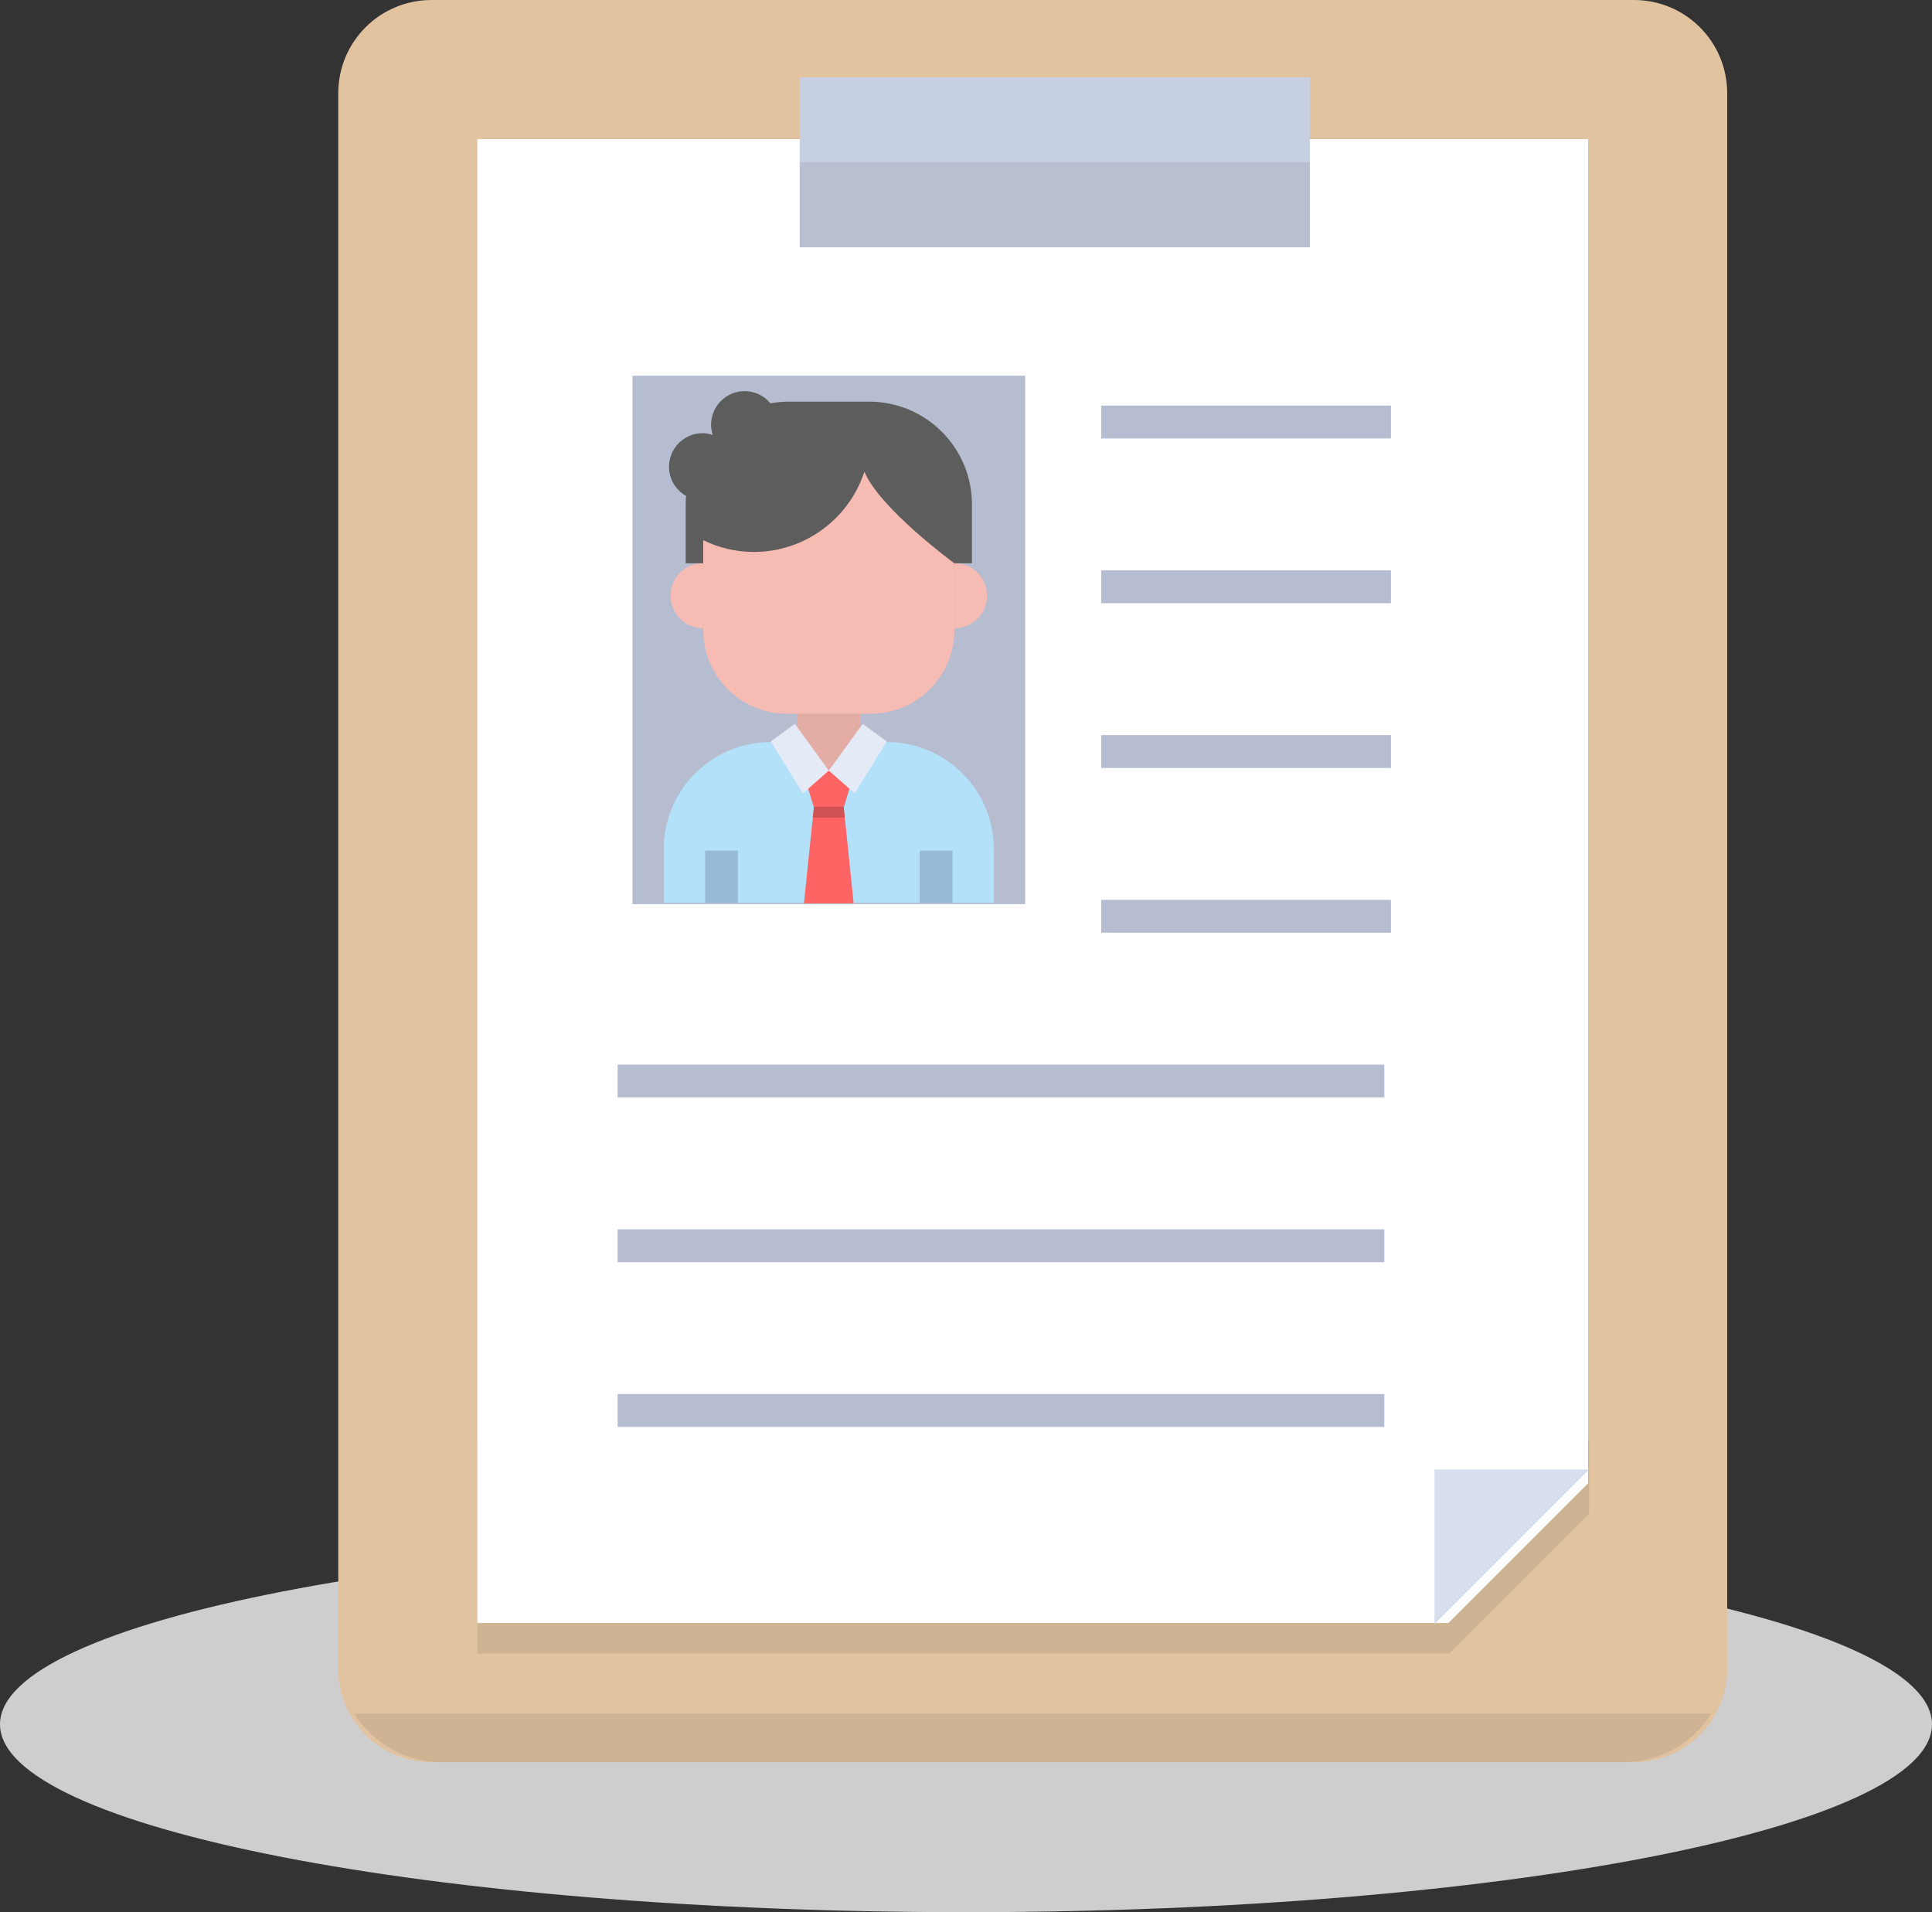
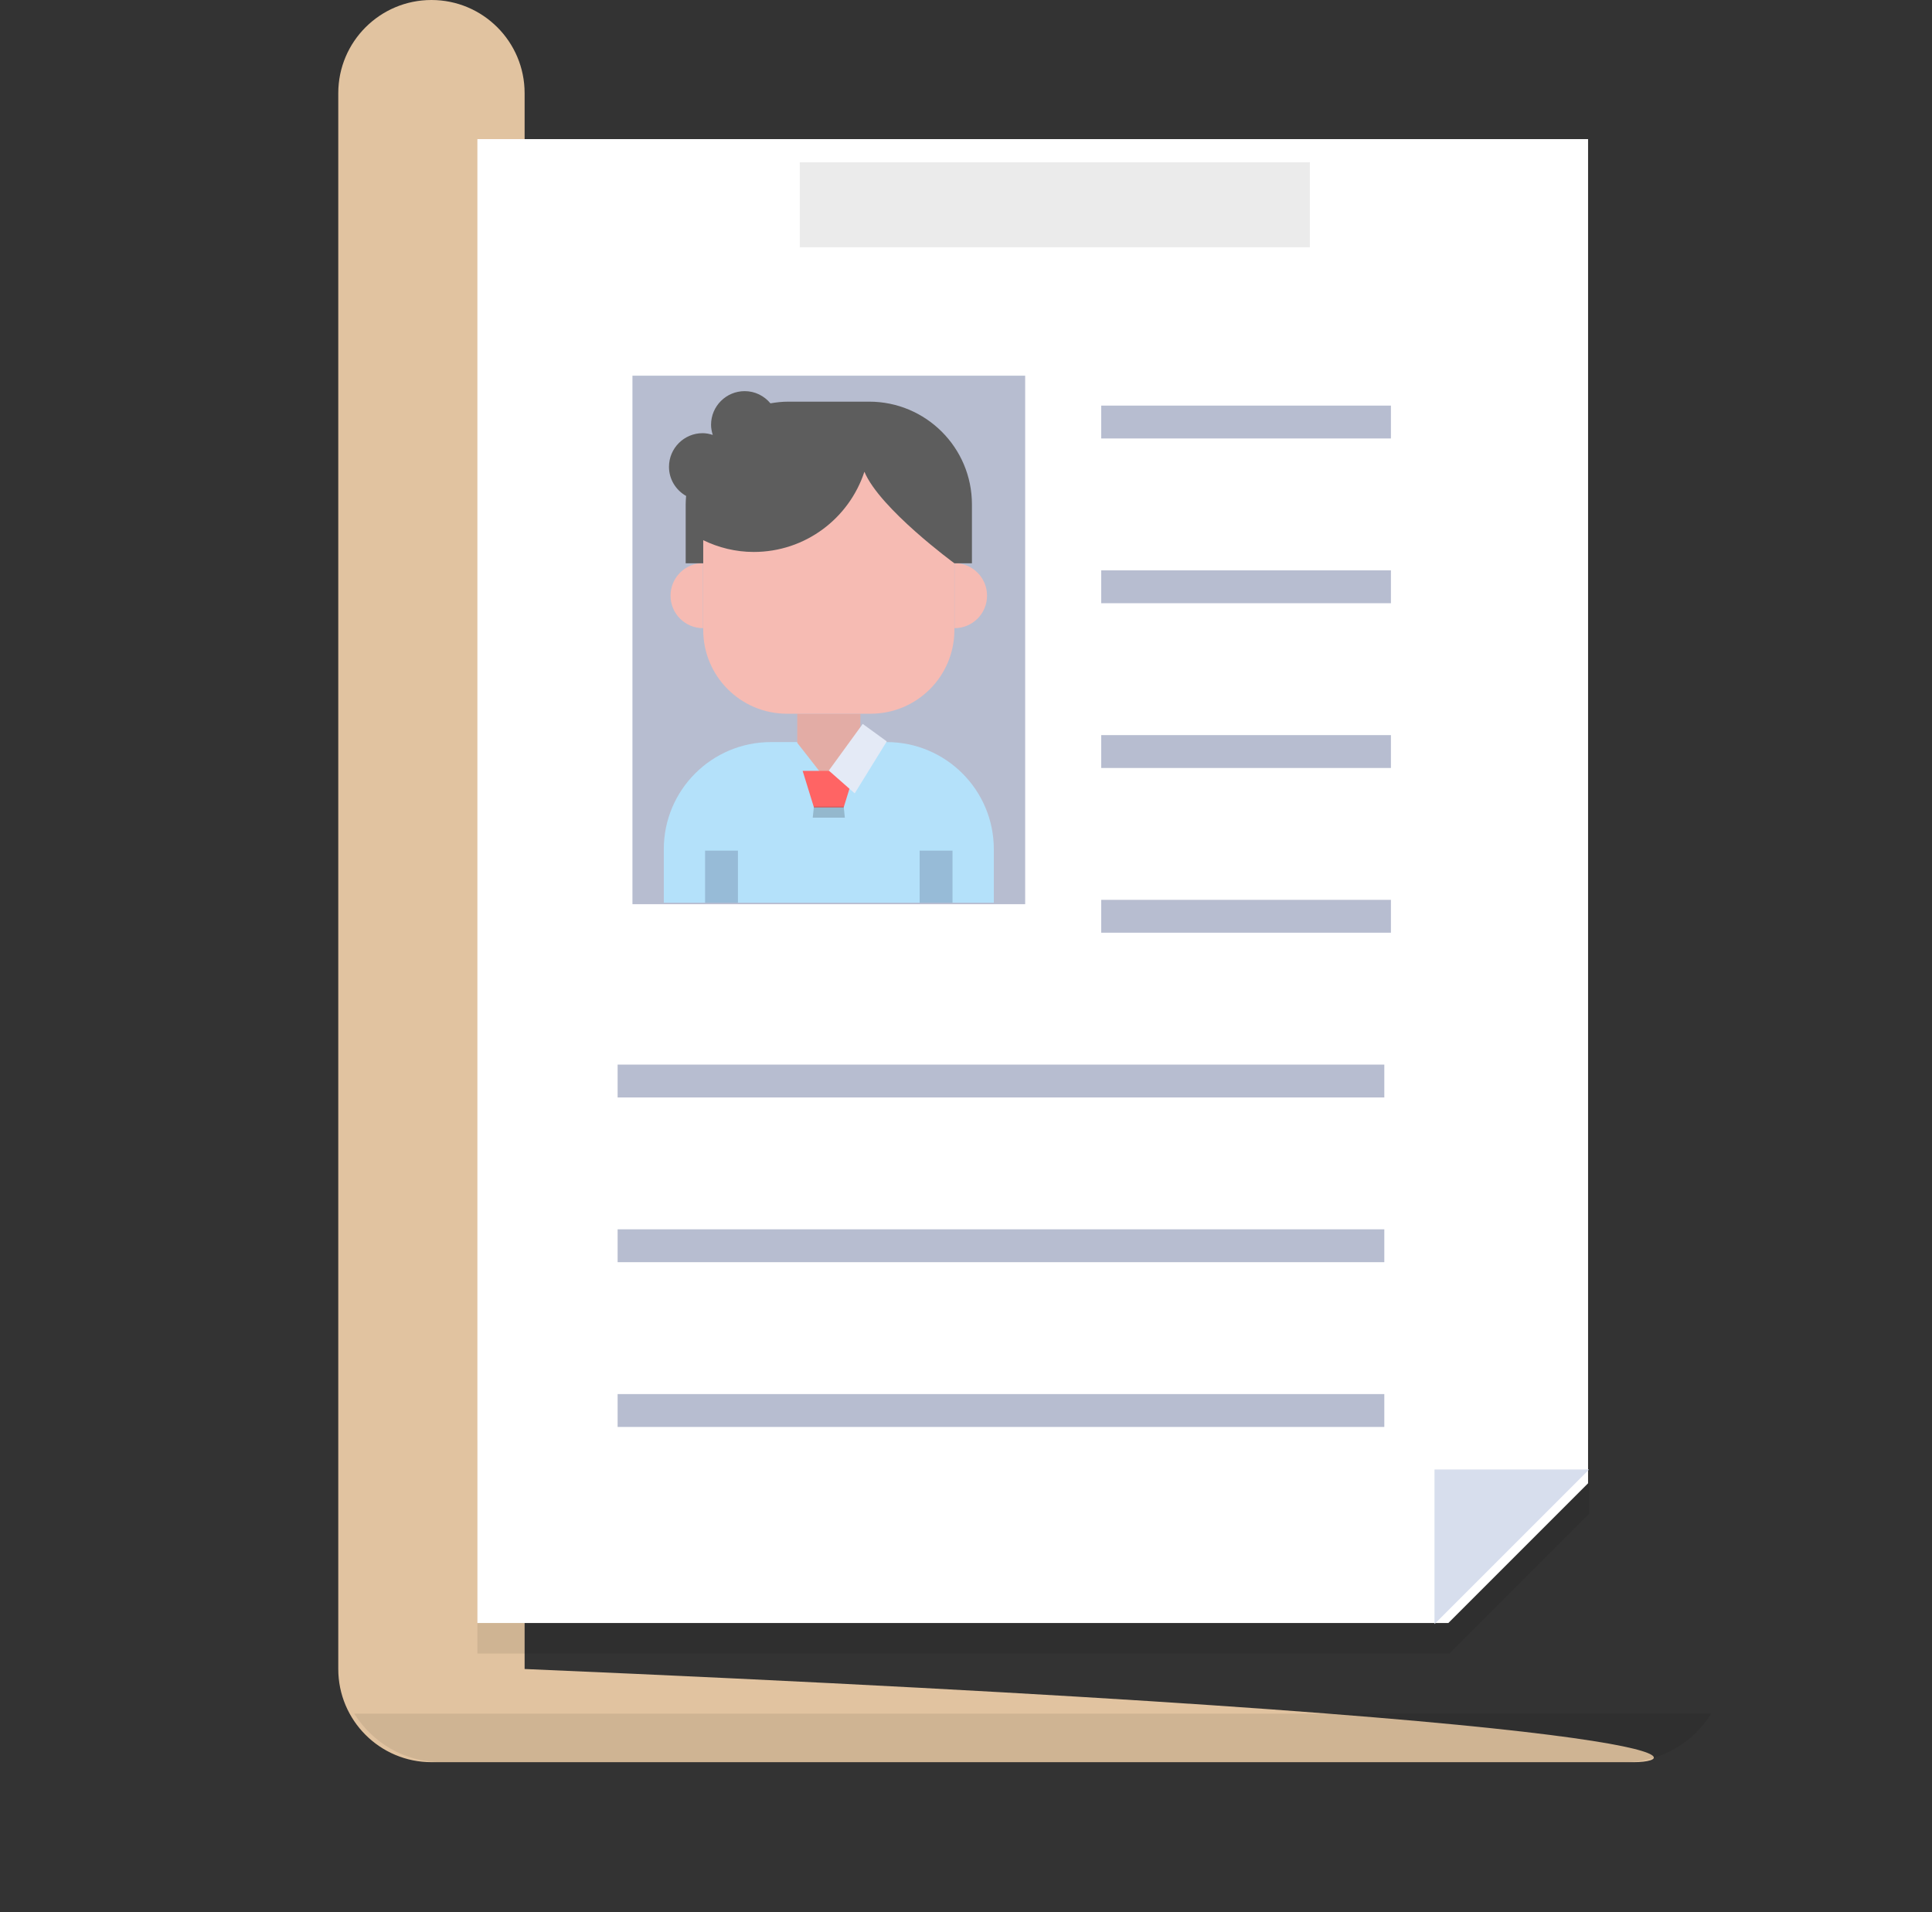
<svg xmlns="http://www.w3.org/2000/svg" version="1.1" id="Isolation_Mode" x="0px" y="0px" width="58.787px" height="58.181px" viewBox="0 0 58.787 58.181" enable-background="new 0 0 58.787 58.181" xml:space="preserve">
  <rect x="0" y="0" width="58.787" height="58.181" fill="#333333" stroke="none" />
-   <path fill="#CECECE" d="M58.787,52.465c0,3.158-13.163,5.716-29.396,5.716C13.161,58.181,0,55.623,0,52.465  c0-3.159,13.161-5.717,29.392-5.717C45.625,46.748,58.787,49.306,58.787,52.465z" />
  <g>
-     <path fill="#E1C3A0" d="M49.72,53.617H13.128c-1.565,0-2.835-1.269-2.835-2.834V2.834c0-1.565,1.27-2.834,2.835-2.834H49.72   c1.566,0,2.835,1.269,2.835,2.834v47.948C52.555,52.348,51.286,53.617,49.72,53.617z" />
+     <path fill="#E1C3A0" d="M49.72,53.617H13.128c-1.565,0-2.835-1.269-2.835-2.834V2.834c0-1.565,1.27-2.834,2.835-2.834c1.566,0,2.835,1.269,2.835,2.834v47.948C52.555,52.348,51.286,53.617,49.72,53.617z" />
    <path opacity="0.08" d="M48.354,43.813H14.526v6.5h29.575c1.661-1.66,2.591-2.591,4.252-4.252V43.813z" />
    <path fill="#FFFFFF" d="M14.526,49.383V4.232h33.796v40.899c-1.661,1.661-2.592,2.592-4.252,4.252H14.526z" />
-     <rect x="24.335" y="2.352" fill="#C7CFE2" width="15.521" height="5.173" />
    <rect x="24.335" y="4.938" opacity="0.08" width="15.521" height="2.586" />
    <g>
      <rect x="19.244" y="11.431" fill="#B7BDD0" width="11.95" height="16.08" />
      <g>
        <path fill="#B4E1FA" d="M30.24,27.467H20.198v-1.63c0-1.799,1.459-3.258,3.258-3.258h3.526c1.799,0,3.258,1.459,3.258,3.258     V27.467z" />
        <polygon fill="#F6BBB3" points="26.179,22.602 25.219,23.83 24.259,22.602 24.259,21.716 26.179,21.716    " />
        <polygon opacity="0.08" points="26.179,22.602 25.219,23.83 24.259,22.602 24.259,21.716 26.179,21.716    " />
        <g opacity="0.18">
          <rect x="21.454" y="25.882" fill="#131335" width="1" height="1.585" />
          <rect x="27.983" y="25.882" fill="#131335" width="1" height="1.585" />
        </g>
-         <polygon fill="#FF6464" points="25.975,27.485 24.463,27.485 24.766,24.541 25.672,24.541    " />
        <polygon fill="#FF6464" points="26.015,23.455 24.423,23.455 24.766,24.566 25.672,24.566    " />
        <g>
          <polygon fill="#E4EAF6" points="25.219,23.446 26.007,24.14 26.983,22.558 26.251,22.026     " />
-           <polygon fill="#E4EAF6" points="25.219,23.446 24.431,24.14 23.455,22.558 24.186,22.026     " />
        </g>
        <path fill="#F6BBB3" d="M26.493,21.716h-2.548c-1.407,0-2.547-1.14-2.547-2.547v-4.221c0-1.164,0.943-2.107,2.107-2.107h3.428     c1.164,0,2.107,0.943,2.107,2.107v4.221C29.04,20.576,27.9,21.716,26.493,21.716z" />
        <path fill="#F6BBB3" d="M20.403,18.124c0,0.546,0.443,0.989,0.989,0.989v-1.979C20.846,17.134,20.403,17.578,20.403,18.124z" />
        <path fill="#F6BBB3" d="M29.045,17.134v1.979c0.546,0,0.989-0.443,0.989-0.989S29.592,17.134,29.045,17.134z" />
        <path fill="#5D5D5D" d="M26.448,12.221H23.99c-0.187,0-0.369,0.02-0.547,0.051c-0.188-0.225-0.467-0.371-0.783-0.371     c-0.565,0-1.024,0.458-1.024,1.023c0,0.108,0.021,0.211,0.052,0.309c-0.098-0.031-0.2-0.053-0.308-0.053     c-0.565,0-1.024,0.458-1.024,1.024c0,0.381,0.211,0.71,0.521,0.886c-0.007,0.085-0.013,0.17-0.013,0.256v1.793h0.534v-0.703     c0.465,0.226,0.984,0.358,1.537,0.358c1.572,0,2.903-1.024,3.367-2.441c0.468,1.124,2.738,2.786,2.738,2.786h0.534v-1.793     C29.574,13.621,28.174,12.221,26.448,12.221z" />
        <polygon opacity="0.18" points="25.707,24.878 25.672,24.541 24.766,24.541 24.73,24.878    " />
      </g>
    </g>
    <g>
      <rect x="33.507" y="12.341" fill="#B7BDD0" width="8.816" height="1" />
      <rect x="33.507" y="17.354" fill="#B7BDD0" width="8.816" height="1" />
      <rect x="33.507" y="22.367" fill="#B7BDD0" width="8.816" height="1" />
      <rect x="33.507" y="27.379" fill="#B7BDD0" width="8.816" height="1" />
      <rect x="18.793" y="32.392" fill="#B7BDD0" width="23.329" height="1" />
      <rect x="18.793" y="37.404" fill="#B7BDD0" width="23.329" height="1" />
      <rect x="18.793" y="42.417" fill="#B7BDD0" width="23.329" height="1" />
    </g>
    <polygon fill="#D7DEED" points="48.354,44.711 43.649,44.711 43.649,49.415  " />
    <path opacity="0.08" d="M10.778,52.14c0.555,0.884,1.531,1.477,2.651,1.477h35.99c1.121,0,2.097-0.592,2.651-1.477H10.778z" />
  </g>
</svg>